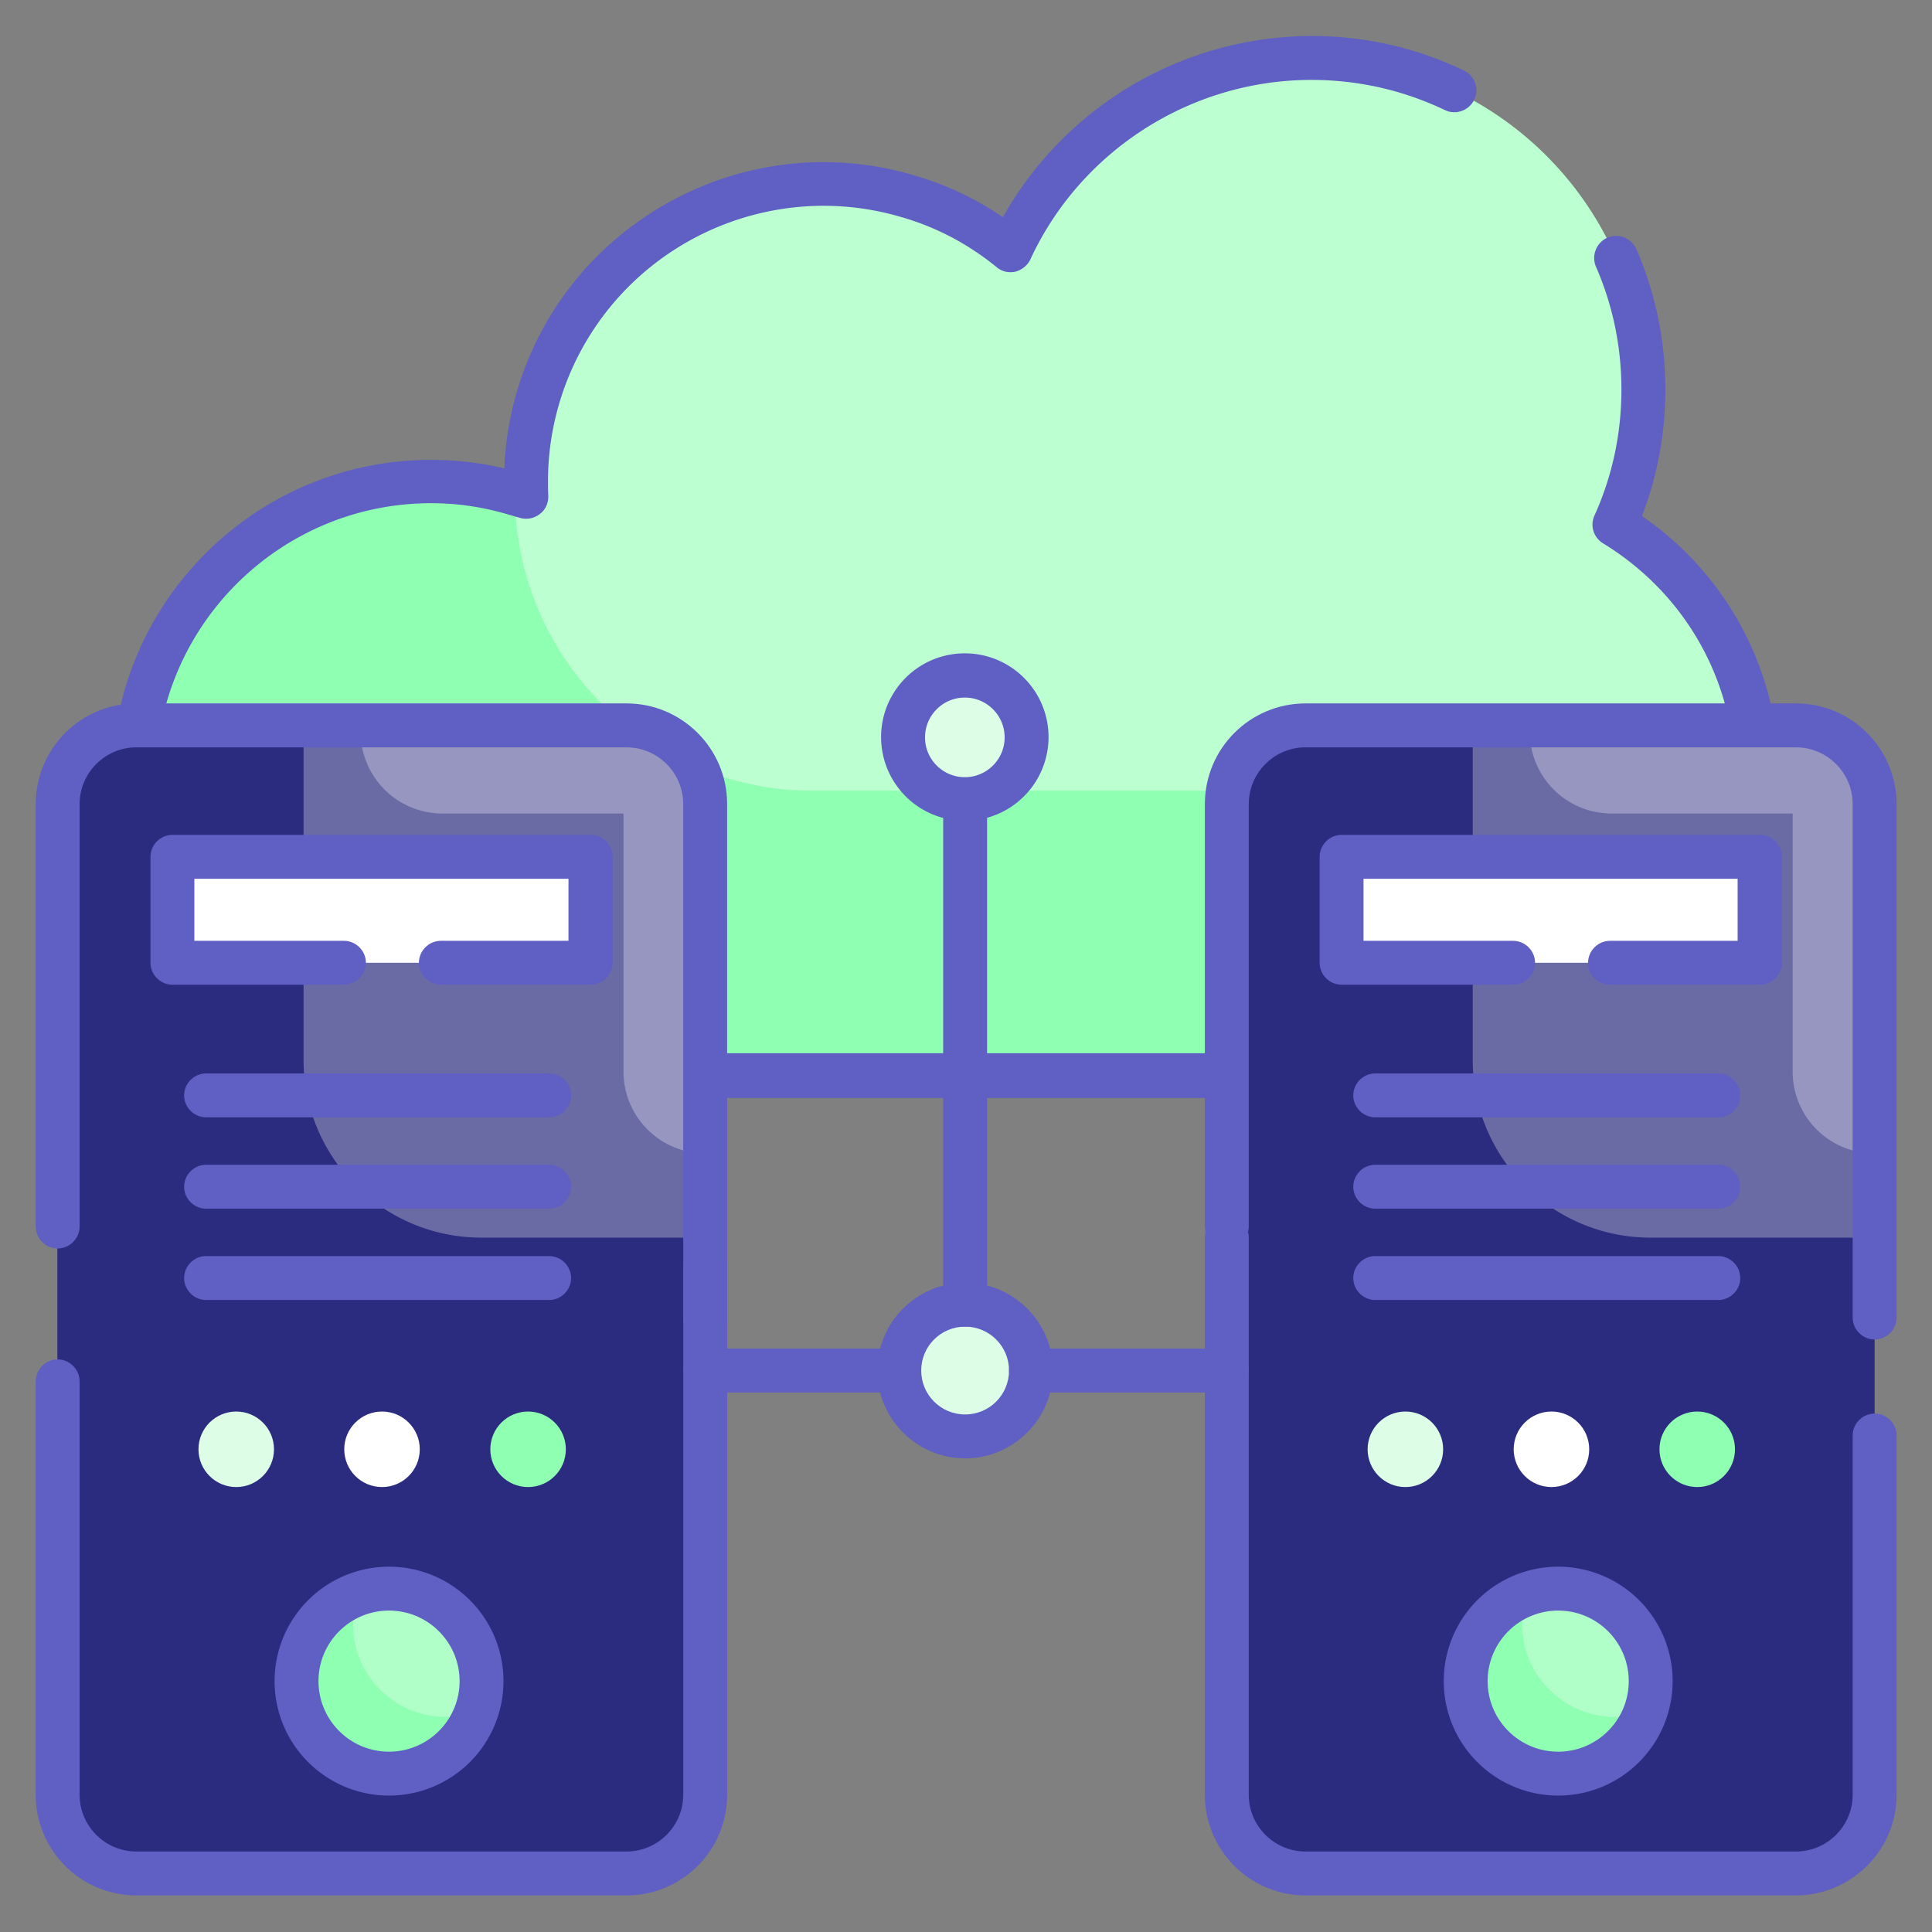
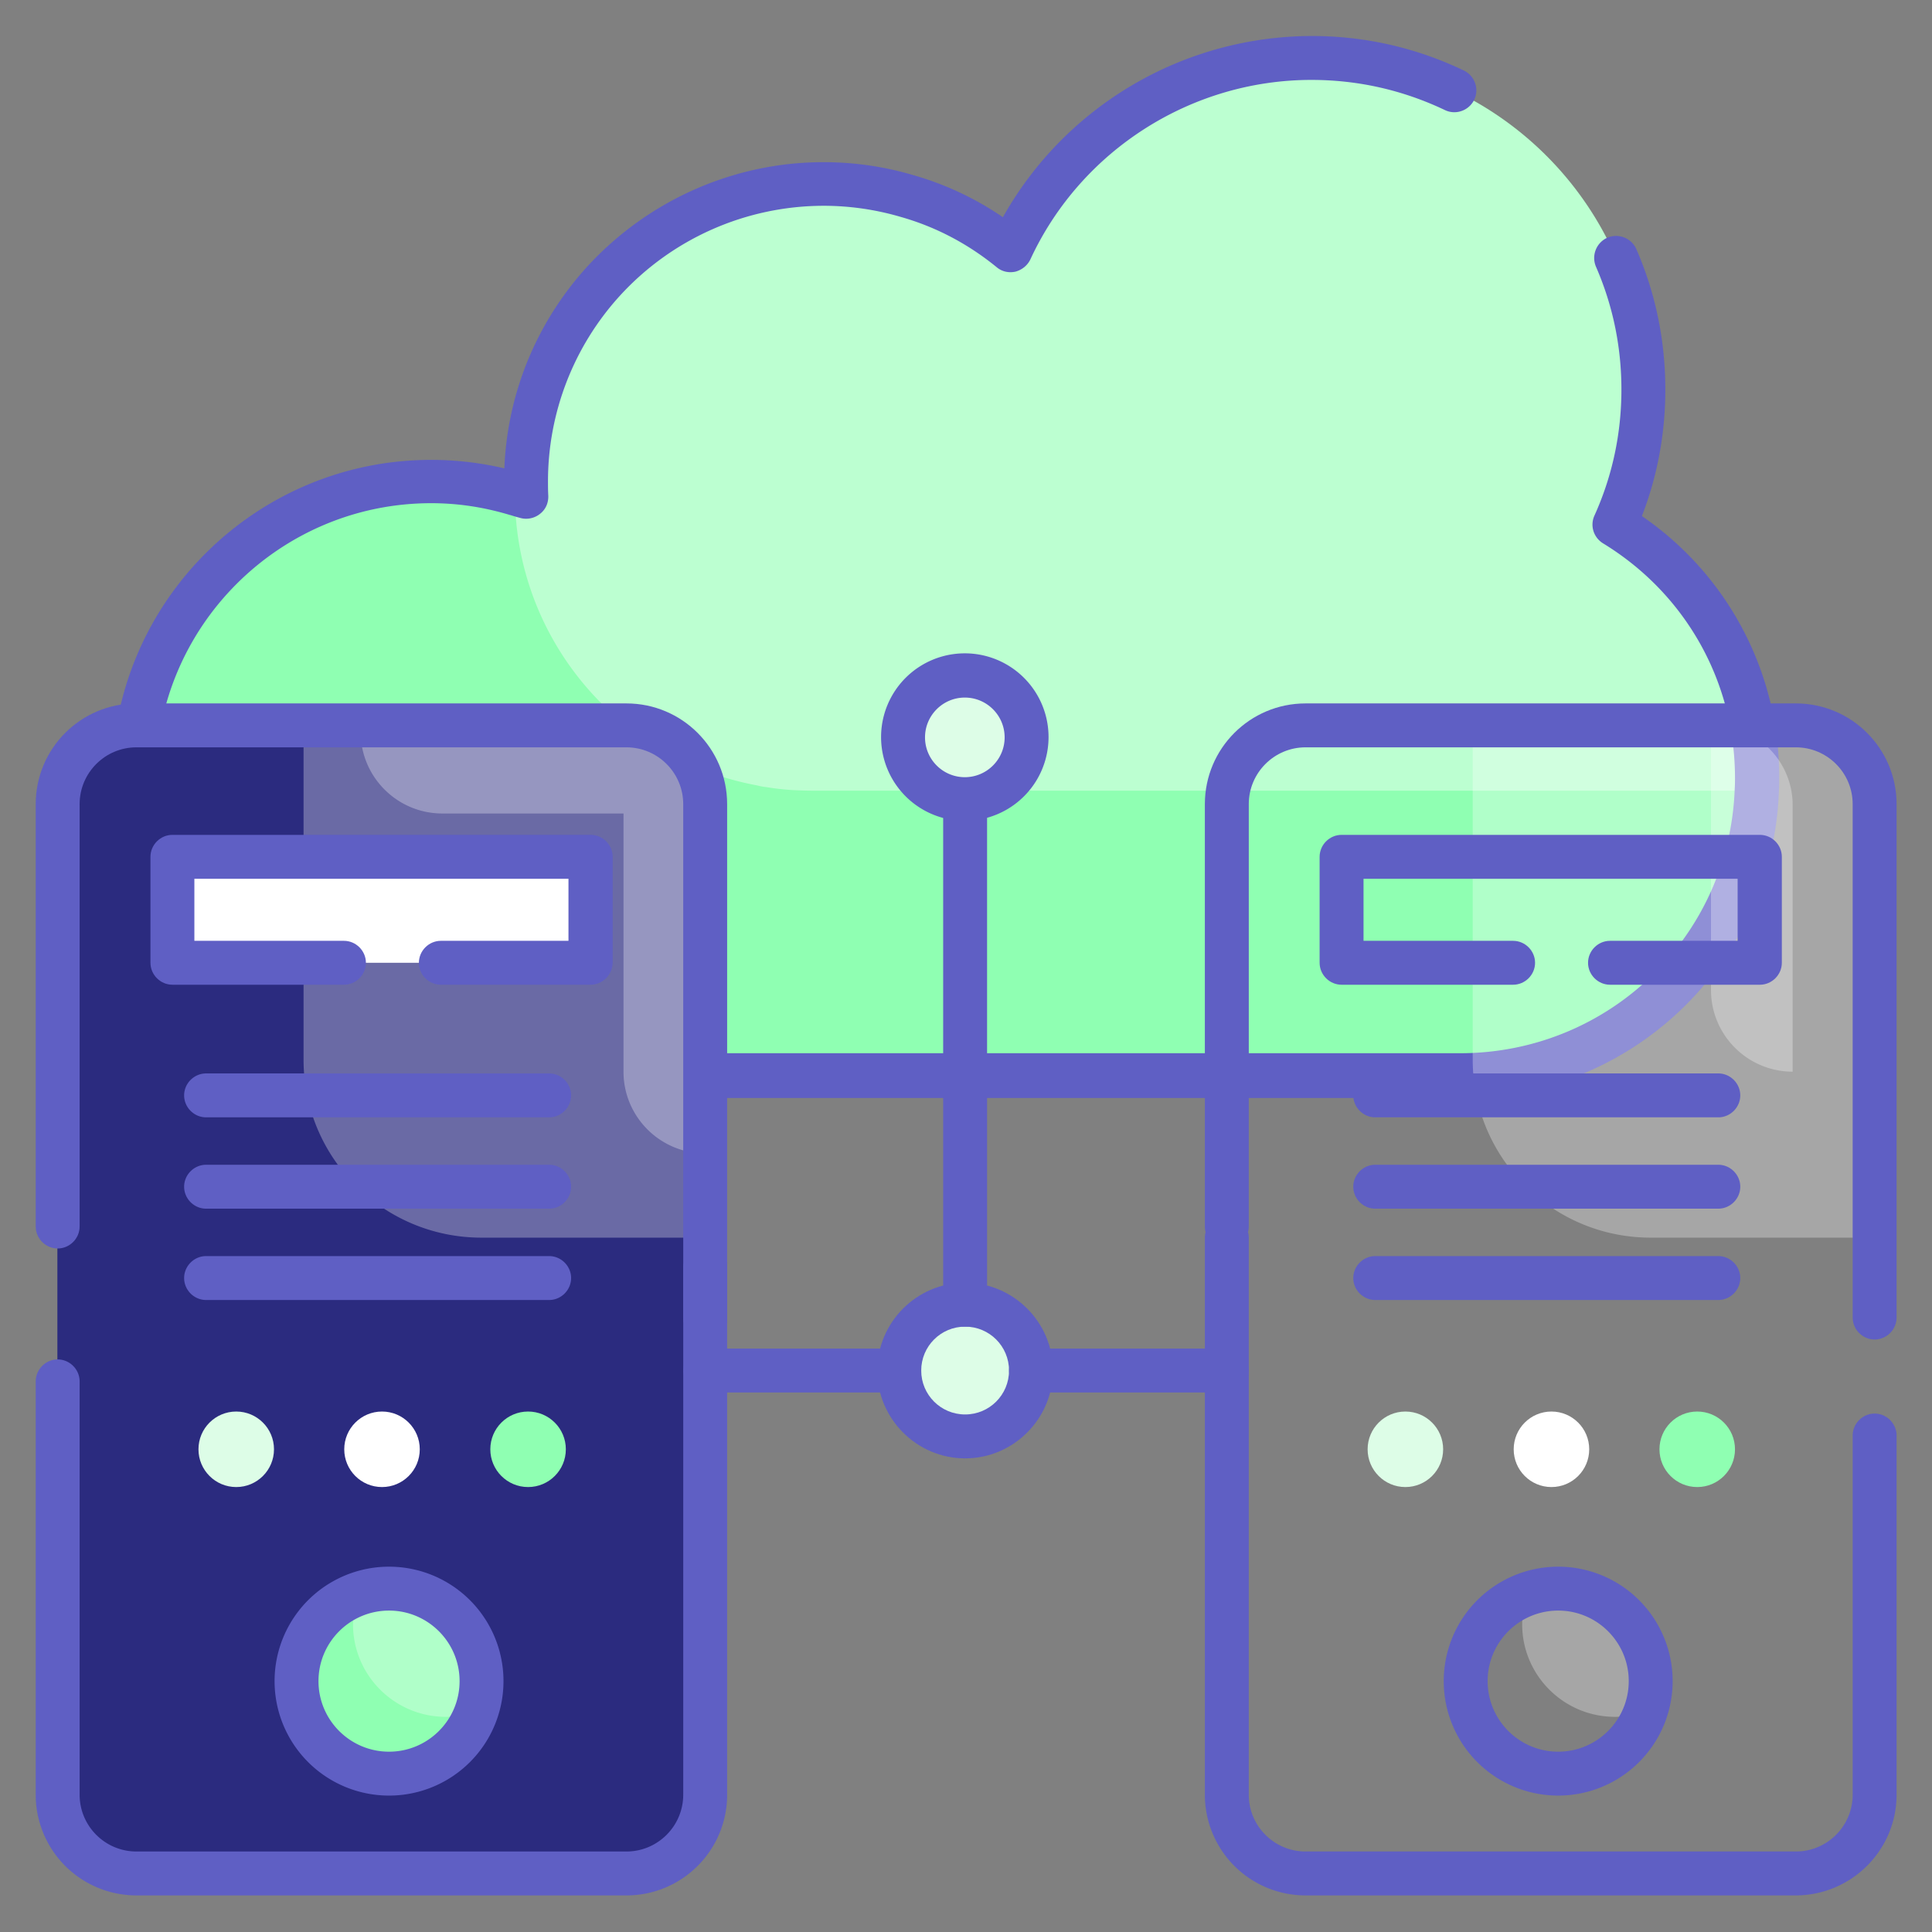
<svg xmlns="http://www.w3.org/2000/svg" viewBox="0 0 66 66" id="DataCenter">
  <rect x="0" y="0" width="66" height="66" fill="#808080" stroke="none" />
  <circle cx="32.96" cy="25.18" r="2.11" fill="#2b2b7f" class="color7cb7ff svgShape" />
  <circle cx="32.97" cy="46.82" r="2.25" fill="#ddfde7" class="colorddebfd svgShape" />
  <path fill="#8fffb2" d="M60.03 26.6c0 5.61-4.54 10.15-10.15 10.15H14.74c-.23 0-.45-.01-.67-.02-.29-.02-.58-.05-.87-.1a1.91 1.91 0 0 1-.33-.06c-4.71-.87-8.27-5-8.27-9.97 0-5.6 4.55-10.14 10.15-10.14 1.13 0 2.23.19 3.25.53-.01-.18-.01-.36-.01-.54 0-5.61 4.55-10.15 10.15-10.15 2.42 0 4.64.84 6.39 2.27C36.32 4.69 40.26 2 44.81 2c6.26 0 11.34 5.08 11.34 11.34 0 1.65-.35 3.2-.98 4.61 2.91 1.77 4.86 4.99 4.86 8.65z" class="colorb9d7ff svgShape" />
  <path fill="#ffffff" d="M60.03 26.6c0 .14 0 .27-.01.41H27.73c-.23 0-.45-.01-.67-.02-.29-.02-.58-.05-.87-.1a1.91 1.91 0 0 1-.33-.06c-4.71-.87-8.27-4.99-8.27-9.96v-.01c0-2.82 1.15-5.38 3.02-7.22l.02-.02c1.83-1.8 4.34-2.9 7.11-2.9 1.13 0 2.23.19 3.25.53-.01-.18-.01-.36-.01-.54 1.31.37 2.51 1.01 3.54 1.86C36.32 4.69 40.26 2 44.81 2c6.26 0 11.34 5.08 11.34 11.34 0 1.65-.35 3.2-.98 4.61 2.91 1.77 4.86 4.99 4.86 8.65z" opacity=".4" class="colorffffff svgShape" />
  <path fill="#5f5fc4" d="M49.88 37.51H14.74c-.23 0-.46-.01-.68-.02-.36-.02-.68-.06-1-.11-.09-.01-.25-.03-.4-.08-5.09-.94-8.83-5.45-8.83-10.7 0-6.01 4.89-10.89 10.9-10.89.85 0 1.69.1 2.5.29.1-2.55 1.09-4.97 2.81-6.87 2.09-2.29 5.03-3.59 8.09-3.59 1.05 0 2.08.15 3.06.44 1.09.31 2.12.79 3.07 1.44a12.13 12.13 0 0 1 10.55-6.19c1.82 0 3.57.4 5.2 1.18.37.18.53.63.35 1-.18.37-.63.53-1 .35-1.43-.68-2.96-1.03-4.56-1.03-4.11 0-7.88 2.41-9.6 6.13-.1.21-.29.36-.51.42-.23.05-.46 0-.64-.15-.98-.8-2.08-1.38-3.28-1.72-.85-.25-1.74-.38-2.64-.38a9.44 9.44 0 0 0-6.96 3.08 9.416 9.416 0 0 0-2.45 6.32c0 .17 0 .33.01.5.01.25-.09.48-.29.63-.19.15-.45.2-.68.13l-.11-.03c-.08-.02-.16-.05-.24-.07-.9-.27-1.78-.4-2.68-.4-5.18 0-9.4 4.21-9.4 9.39 0 4.53 3.22 8.41 7.66 9.23.13.03.2.04.26.05.32.05.59.08.86.1.21.01.41.02.62.02h35.14c5.07 0 9.2-3.96 9.39-9.02.01-.15.01-.26.01-.38 0-3.3-1.69-6.3-4.51-8.02-.32-.2-.45-.6-.29-.95.61-1.35.92-2.8.92-4.3 0-1.46-.29-2.87-.87-4.2a.76.76 0 0 1 .39-.99c.38-.16.82.01.99.39.66 1.52.99 3.13.99 4.8 0 1.5-.27 2.95-.8 4.32a10.78 10.78 0 0 1 4.69 8.94c0 .16 0 .31-.01.46a10.866 10.866 0 0 1-10.89 10.48z" class="color1576ed svgShape" />
  <path fill="#2b2b7f" d="M19.84 64H6.22c-2.35 0-4.26-1.91-4.26-4.26V29.03c0-2.35 1.91-4.26 4.26-4.26h13.62c2.35 0 4.26 1.91 4.26 4.26v30.71c-.01 2.35-1.91 4.26-4.26 4.26z" class="color7cb7ff svgShape" />
  <path fill="#ffffff" d="M21.36 24.78H10.37V36.2c0 3.36 2.72 6.08 6.08 6.08h7.64V27.52a2.73 2.73 0 0 0-2.73-2.74z" opacity=".3" class="colorffffff svgShape" />
  <path fill="#ffffff" d="M21.36 24.78h-9.04V25c0 1.54 1.25 2.79 2.79 2.79h6.19v8.82c0 1.54 1.25 2.79 2.79 2.79V27.52a2.73 2.73 0 0 0-2.73-2.74z" opacity=".3" class="colorffffff svgShape" />
  <path fill="#5f5fc4" d="M21.4 64.75H4.66a3.44 3.44 0 0 1-3.44-3.44V47.19c0-.41.34-.75.75-.75s.75.34.75.75v14.12c0 1.07.87 1.94 1.94 1.94H21.4c1.07 0 1.94-.87 1.94-1.94v-18c0-.41.34-.75.75-.75s.75.34.75.75v18c0 1.9-1.54 3.44-3.44 3.44z" class="color1576ed svgShape" />
  <path fill="#5f5fc4" d="M24.09 45.76c-.41 0-.75-.34-.75-.75V27.47c0-1.07-.87-1.94-1.94-1.94H4.66c-1.07 0-1.94.87-1.94 1.94V41.9c0 .41-.34.75-.75.75s-.75-.34-.75-.75V27.47c0-1.9 1.54-3.44 3.44-3.44H21.4c1.9 0 3.44 1.54 3.44 3.44v17.54c0 .41-.33.75-.75.75z" class="color1576ed svgShape" />
  <path fill="#ffffff" d="M5.89 29.27h14.29v3.62H5.89z" class="colorffffff svgShape" />
  <path fill="#5f5fc4" d="M20.17 33.64h-5.11c-.41 0-.75-.34-.75-.75s.34-.75.75-.75h4.36v-2.12H6.64v2.12h5.11c.41 0 .75.34.75.75s-.34.75-.75.75H5.89c-.41 0-.75-.34-.75-.75v-3.62c0-.41.34-.75.75-.75h14.29c.41 0 .75.34.75.75v3.62c-.01.41-.34.75-.76.75z" class="color1576ed svgShape" />
  <path fill="#8fffb2" d="M16.45 57.43c0 1.74-1.42 3.16-3.16 3.16-1.75 0-3.17-1.42-3.17-3.16 0-1.74 1.42-3.16 3.17-3.16a3.16 3.16 0 0 1 3.16 3.16z" class="colorb9d7ff svgShape" />
  <path fill="#ffffff" d="M16.45 57.43c0 .37-.06.71-.18 1.04-.33.12-.68.18-1.04.18-1.75 0-3.17-1.42-3.17-3.16 0-.37.06-.71.18-1.04a3.162 3.162 0 0 1 4.21 2.98z" opacity=".3" class="colorffffff svgShape" />
  <path fill="#5f5fc4" d="M13.29 61.34a3.91 3.91 0 1 1 0-7.82 3.91 3.91 0 1 1 0 7.82zm0-6.32c-1.33 0-2.41 1.08-2.41 2.41s1.08 2.41 2.41 2.41 2.41-1.08 2.41-2.41-1.08-2.41-2.41-2.41zm5.47-16.85H7.04c-.41 0-.75-.34-.75-.75s.34-.75.75-.75h11.72c.41 0 .75.34.75.75s-.34.75-.75.75zm0 3.12H7.04c-.41 0-.75-.34-.75-.75s.34-.75.75-.75h11.72c.41 0 .75.34.75.75s-.34.75-.75.75zm0 3.12H7.04c-.41 0-.75-.34-.75-.75s.34-.75.75-.75h11.72c.41 0 .75.34.75.75s-.34.75-.75.75z" class="color1576ed svgShape" />
  <circle cx="8.07" cy="49.51" r="1.29" fill="#ddfde7" class="colorddebfd svgShape" />
  <circle cx="13.05" cy="49.51" r="1.29" fill="#ffffff" class="colorffffff svgShape" />
  <circle cx="18.04" cy="49.51" r="1.29" fill="#8fffb2" class="colorb9d7ff svgShape" />
-   <path fill="#2b2b7f" d="M59.78 64H46.16c-2.35 0-4.26-1.91-4.26-4.26V29.03c0-2.35 1.91-4.26 4.26-4.26h13.62c2.35 0 4.26 1.91 4.26 4.26v30.71c0 2.35-1.91 4.26-4.26 4.26z" class="color7cb7ff svgShape" />
  <path fill="#ffffff" d="M61.3 24.78H50.31V36.2c0 3.36 2.72 6.08 6.08 6.08h7.64V27.52a2.723 2.723 0 0 0-2.73-2.74z" opacity=".3" class="colorffffff svgShape" />
-   <path fill="#ffffff" d="M61.3 24.78h-9.04V25c0 1.54 1.25 2.79 2.79 2.79h6.19v8.82c0 1.54 1.25 2.79 2.79 2.79V27.52a2.723 2.723 0 0 0-2.73-2.74z" opacity=".3" class="colorffffff svgShape" />
+   <path fill="#ffffff" d="M61.3 24.78h-9.04V25h6.19v8.82c0 1.54 1.25 2.79 2.79 2.79V27.52a2.723 2.723 0 0 0-2.73-2.74z" opacity=".3" class="colorffffff svgShape" />
  <path fill="#5f5fc4" d="M61.34 64.75H44.6a3.44 3.44 0 0 1-3.44-3.44V42.28c0-.41.34-.75.75-.75s.75.34.75.75v19.03c0 1.07.87 1.94 1.94 1.94h16.75c1.07 0 1.94-.87 1.94-1.94V49.04c0-.41.34-.75.75-.75s.75.34.75.75v12.27c0 1.9-1.55 3.44-3.45 3.44z" class="color1576ed svgShape" />
  <path fill="#5f5fc4" d="M64.04 45.76c-.41 0-.75-.34-.75-.75V27.47c0-1.07-.87-1.94-1.94-1.94H44.6c-1.07 0-1.94.87-1.94 1.94V41.9c0 .41-.34.75-.75.75s-.75-.34-.75-.75V27.47c0-1.9 1.54-3.44 3.44-3.44h16.75c1.9 0 3.44 1.54 3.44 3.44v17.54c0 .41-.34.75-.75.75z" class="color1576ed svgShape" />
-   <path fill="#ffffff" d="M45.83 29.27h14.29v3.62H45.83z" class="colorffffff svgShape" />
  <path fill="#5f5fc4" d="M60.12 33.64H55c-.41 0-.75-.34-.75-.75s.34-.75.75-.75h4.36v-2.12H46.58v2.12h5.11c.41 0 .75.34.75.75s-.34.75-.75.75h-5.86c-.41 0-.75-.34-.75-.75v-3.62c0-.41.34-.75.75-.75h14.29c.41 0 .75.34.75.75v3.62c0 .41-.34.75-.75.75z" class="color1576ed svgShape" />
-   <path fill="#8fffb2" d="M56.39 57.43c0 1.74-1.42 3.16-3.16 3.16-1.75 0-3.17-1.42-3.17-3.16 0-1.74 1.42-3.16 3.17-3.16a3.16 3.16 0 0 1 3.16 3.16z" class="colorb9d7ff svgShape" />
  <path fill="#ffffff" d="M56.39 57.43c0 .37-.06.71-.18 1.04-.33.12-.68.18-1.04.18-1.75 0-3.17-1.42-3.17-3.16 0-.37.06-.71.18-1.04a3.162 3.162 0 0 1 4.21 2.98z" opacity=".3" class="colorffffff svgShape" />
  <path fill="#5f5fc4" d="M53.23 61.34a3.91 3.91 0 1 1 0-7.82 3.91 3.91 0 1 1 0 7.82zm0-6.32c-1.33 0-2.41 1.08-2.41 2.41s1.08 2.41 2.41 2.41 2.41-1.08 2.41-2.41-1.08-2.41-2.41-2.41zm5.47-16.85H46.98c-.41 0-.75-.34-.75-.75s.34-.75.75-.75H58.7c.41 0 .75.34.75.75s-.34.75-.75.75zm0 3.12H46.98c-.41 0-.75-.34-.75-.75s.34-.75.75-.75H58.7c.41 0 .75.34.75.75s-.34.75-.75.75zm0 3.12H46.98c-.41 0-.75-.34-.75-.75s.34-.75.75-.75H58.7c.41 0 .75.34.75.75s-.34.75-.75.75z" class="color1576ed svgShape" />
  <circle cx="48.01" cy="49.51" r="1.29" fill="#ddfde7" class="colorddebfd svgShape" />
  <circle cx="53" cy="49.51" r="1.29" fill="#ffffff" class="colorffffff svgShape" />
  <circle cx="57.98" cy="49.51" r="1.29" fill="#8fffb2" class="colorb9d7ff svgShape" />
  <circle cx="32.97" cy="25.18" r="2.25" fill="#ddfde7" class="colorddebfd svgShape" />
  <path fill="#5f5fc4" d="M32.96 28.04a2.86 2.86 0 1 1-.001-5.721 2.86 2.86 0 0 1 .001 5.721zm0-4.21c-.75 0-1.36.61-1.36 1.36 0 .75.61 1.36 1.36 1.36.75 0 1.36-.61 1.36-1.36 0-.75-.61-1.36-1.36-1.36zm-2.24 23.74H24.1c-.41 0-.75-.34-.75-.75s.34-.75.75-.75h6.62c.41 0 .75.34.75.75s-.34.75-.75.75z" class="color1576ed svgShape" />
  <path fill="#5f5fc4" d="M32.97 45.32c-.41 0-.75-.34-.75-.75v-16.9c0-.41.34-.75.75-.75s.75.34.75.75v16.9c0 .41-.34.75-.75.75zM41.91 47.57h-6.69c-.41 0-.75-.34-.75-.75s.34-.75.75-.75h6.69c.41 0 .75.34.75.75s-.34.75-.75.75z" class="color1576ed svgShape" />
  <path fill="#5f5fc4" d="M32.97 49.82c-1.65 0-3-1.35-3-3s1.35-3 3-3 3 1.35 3 3-1.35 3-3 3zm0-4.5c-.83 0-1.5.67-1.5 1.5s.67 1.5 1.5 1.5 1.5-.67 1.5-1.5-.67-1.5-1.5-1.5z" class="color1576ed svgShape" />
</svg>